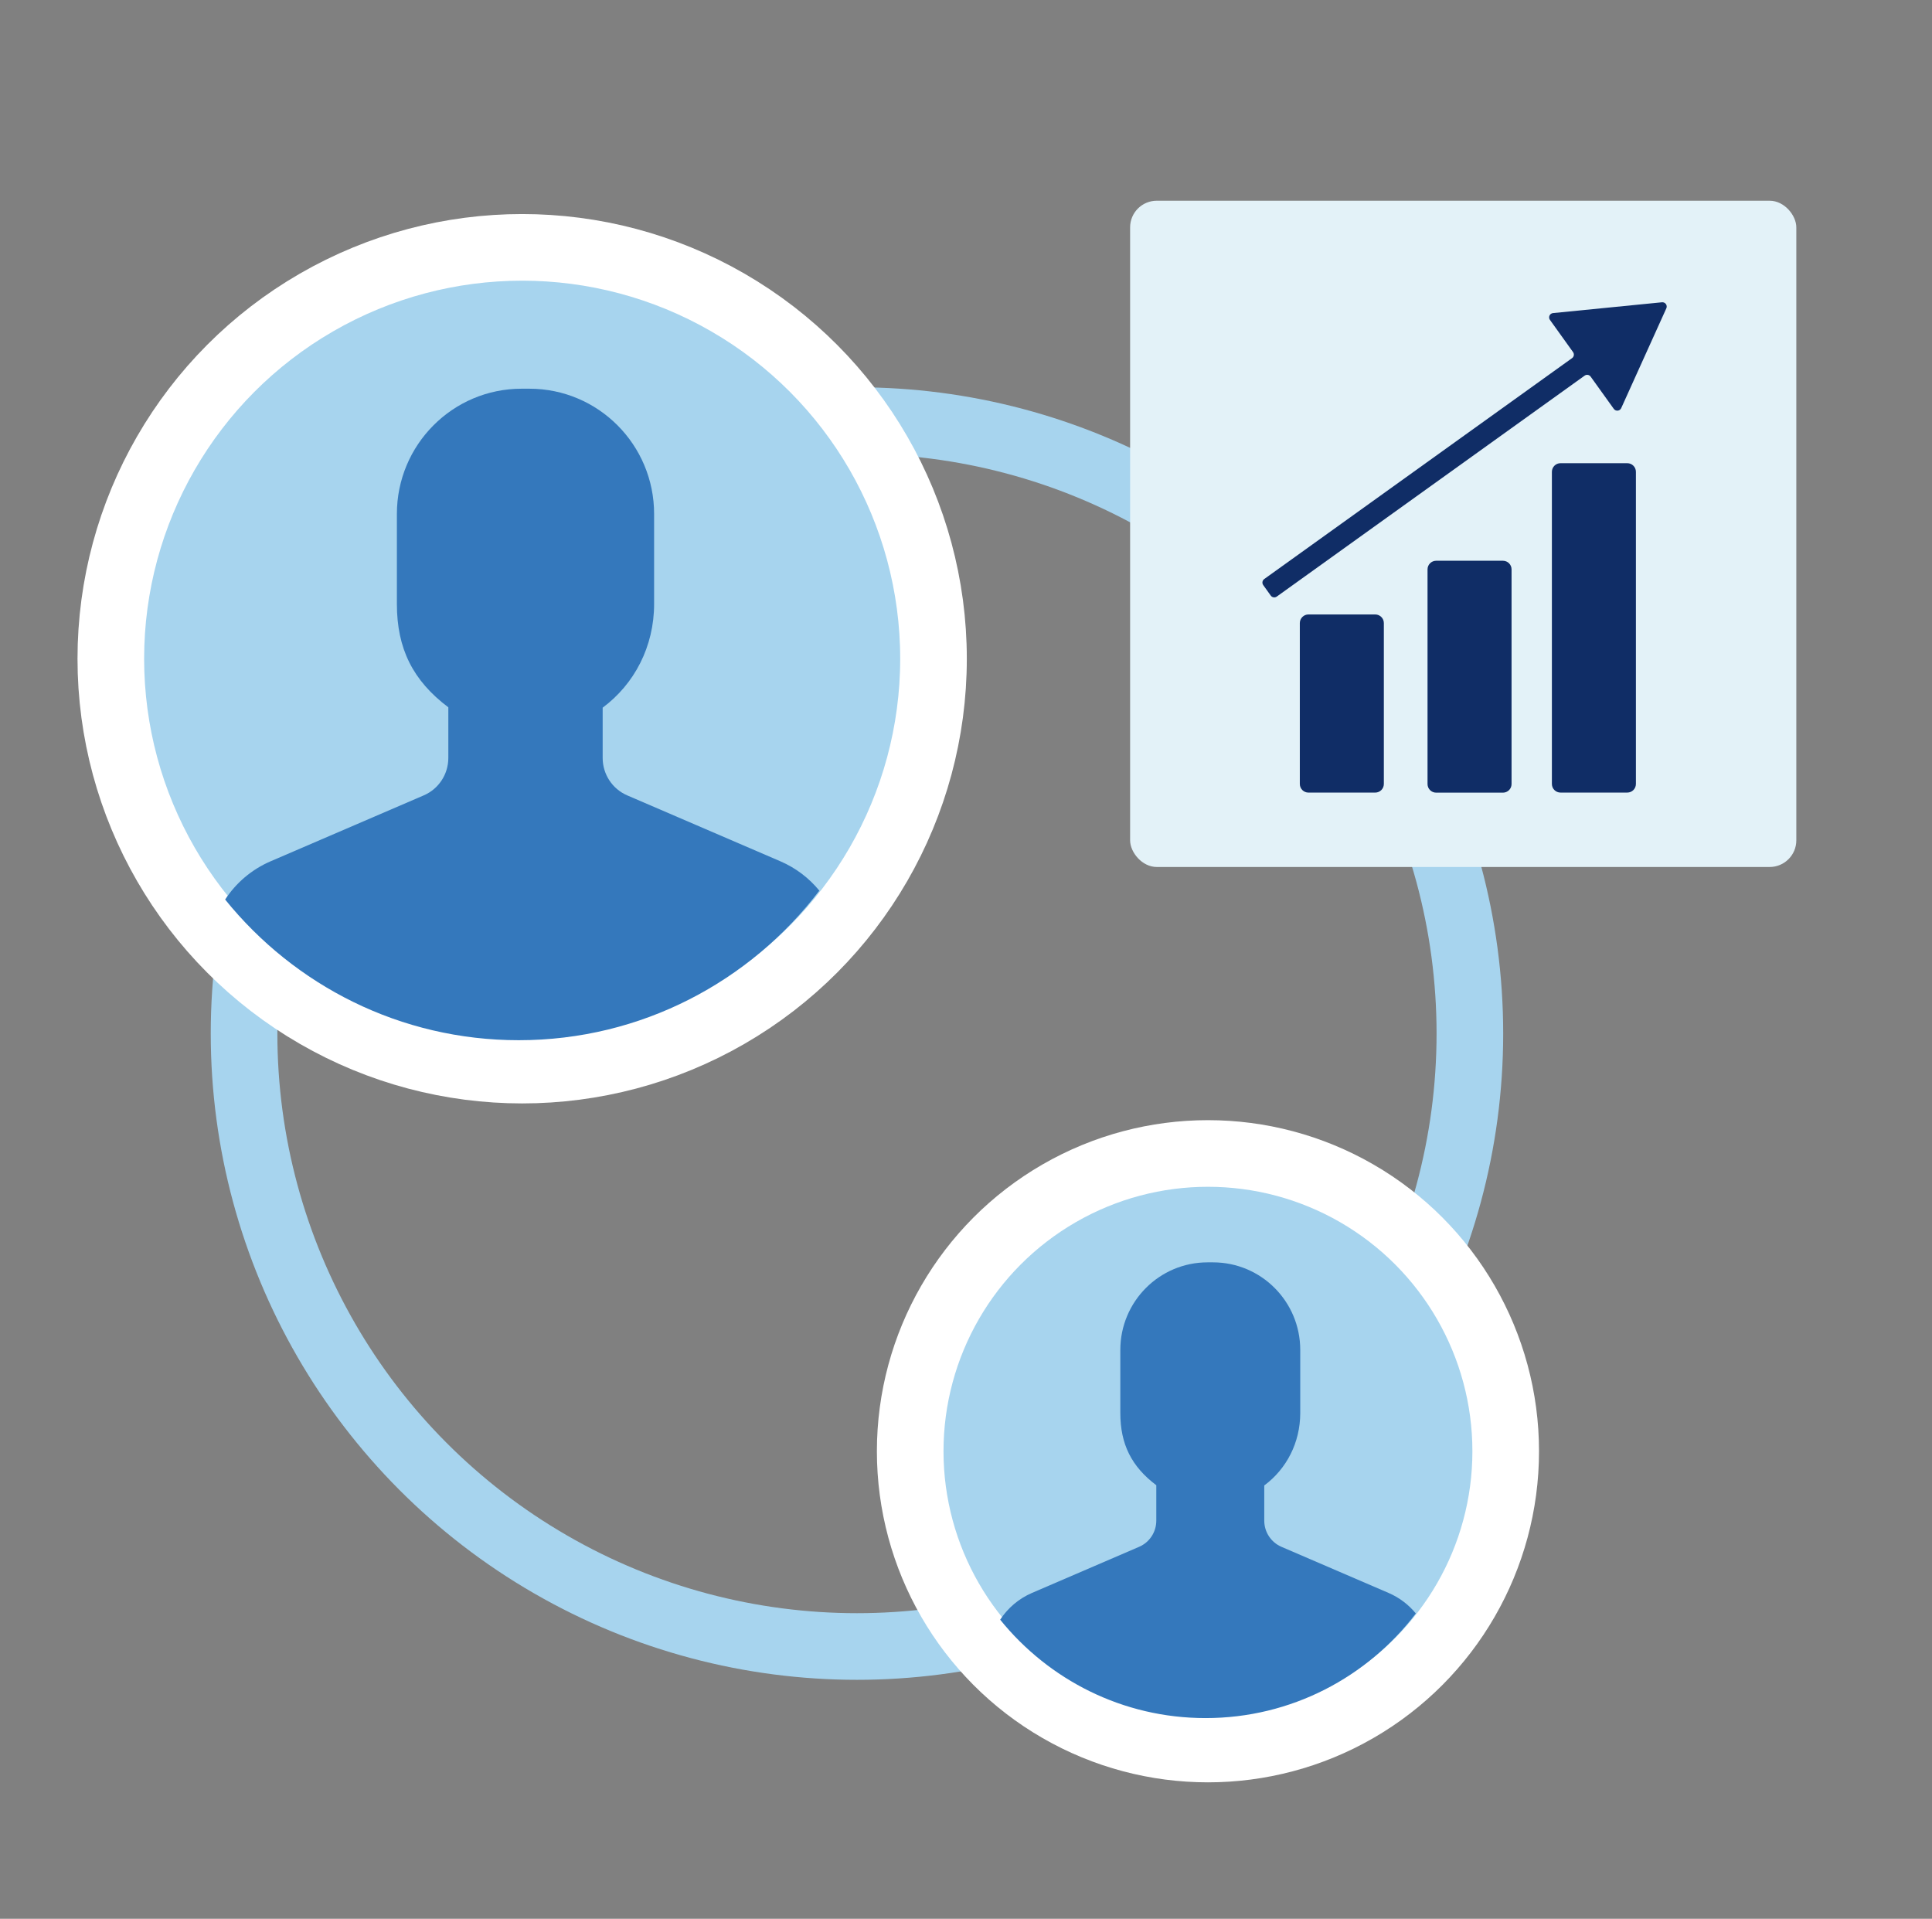
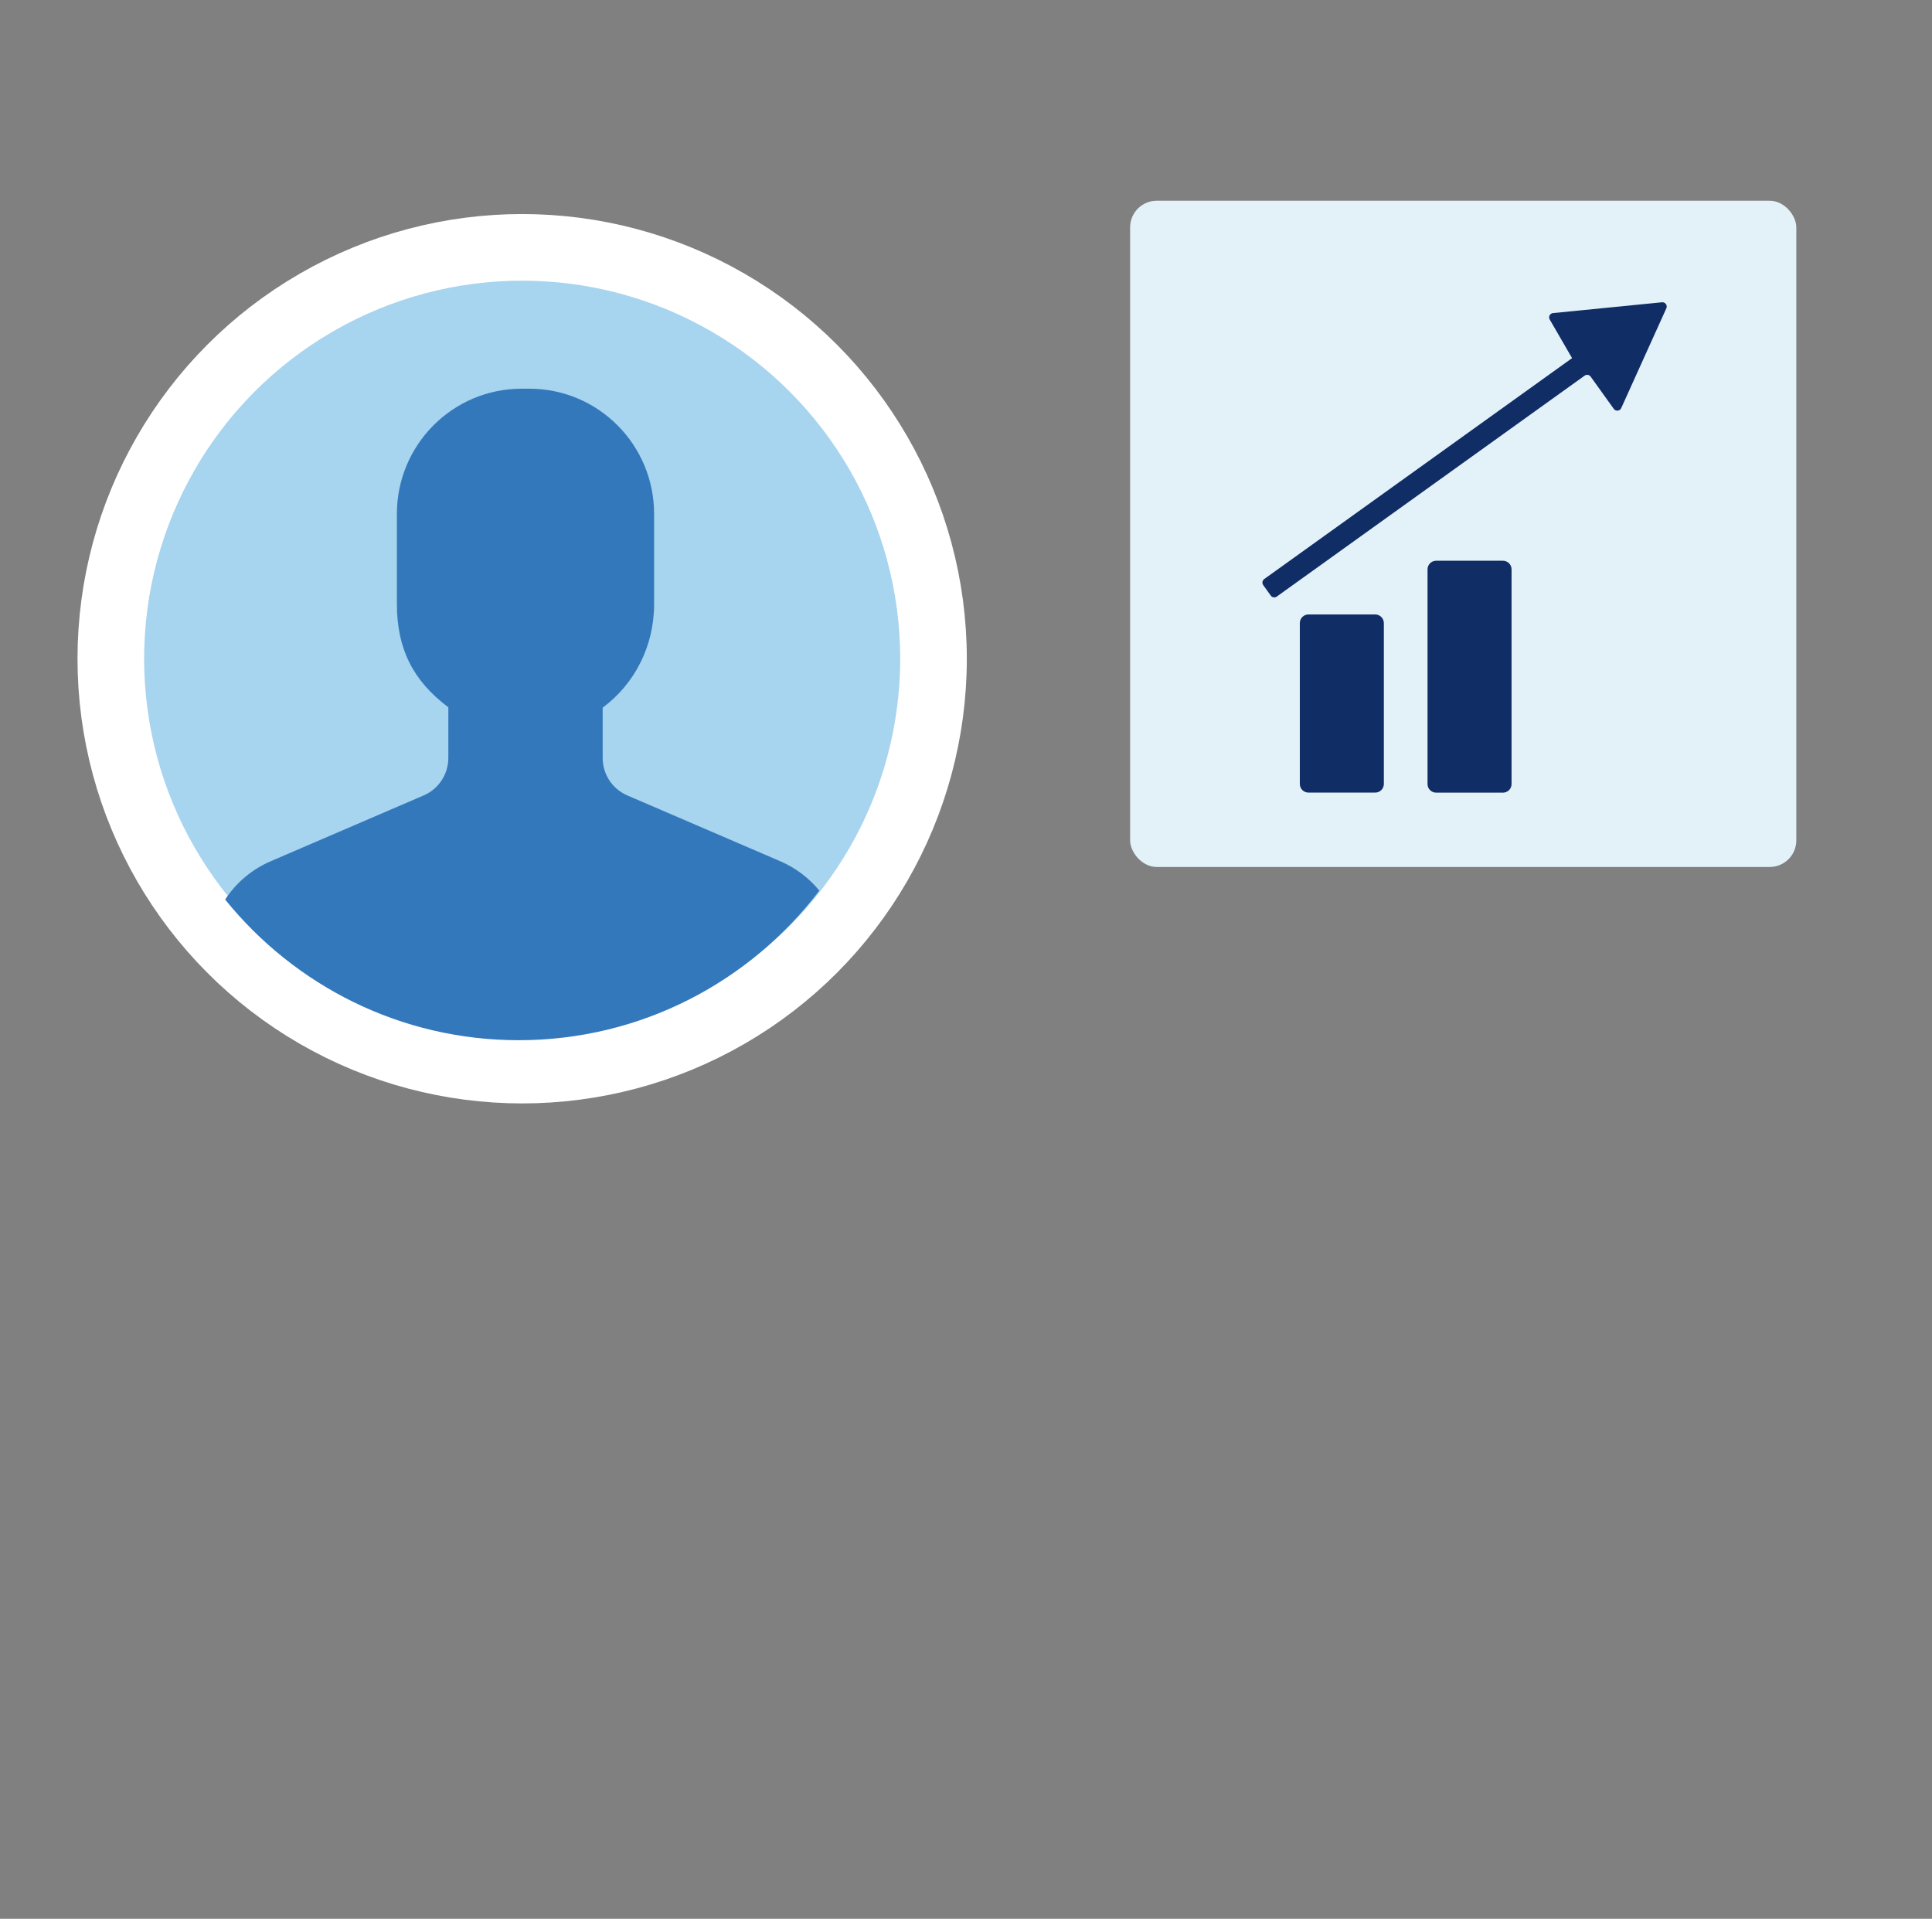
<svg xmlns="http://www.w3.org/2000/svg" width="145" height="144" viewBox="0 0 145 144" fill="none">
  <rect x="0" y="0" width="145" height="144" fill="#808080" stroke="none" />
  <g id="SCORECARD-Enhanced Manager-Employee Collaboration">
    <g id="Group 5665">
      <g id="Group 5535">
-         <circle id="Ellipse 227" cx="64.317" cy="77.564" r="46" stroke="#A7D4EE" stroke-width="5" />
        <g id="Group 5531">
          <circle id="Ellipse 65" cx="39.189" cy="49.436" r="30.872" fill="#A7D4EE" stroke="white" stroke-width="5" />
          <path id="Vector" d="M39.147 29.171H39.732C44.901 29.171 49.092 33.379 49.092 38.57V45.326C49.092 48.524 47.609 51.343 45.231 53.108V56.881C45.231 58.104 45.956 59.209 47.074 59.69L58.569 64.637C59.729 65.136 60.723 65.9 61.492 66.839C56.308 73.662 48.132 78.064 38.933 78.064C30.038 78.064 22.098 73.948 16.897 67.507C17.712 66.261 18.885 65.25 20.31 64.637L31.804 59.69C32.922 59.209 33.648 58.104 33.648 56.881V53.081C30.983 51.076 29.787 48.672 29.787 45.326V38.57C29.787 33.379 33.977 29.171 39.147 29.171Z" fill="#3478BC" />
        </g>
        <g id="Group 5532">
-           <circle id="Ellipse 65_2" cx="90.659" cy="108.911" r="22.347" fill="#A7D4EE" stroke="white" stroke-width="5" />
-           <path id="Vector_2" d="M90.629 94.735H91.038C94.655 94.735 97.586 97.678 97.586 101.31V106.036C97.586 108.273 96.549 110.244 94.885 111.479V114.118C94.885 114.974 95.392 115.747 96.175 116.083L104.215 119.544C105.027 119.893 105.722 120.427 106.26 121.084C102.634 125.857 96.914 128.936 90.48 128.936C84.257 128.936 78.704 126.057 75.065 121.552C75.636 120.68 76.456 119.973 77.452 119.544L85.493 116.083C86.275 115.747 86.782 114.974 86.782 114.118V111.461C84.919 110.058 84.082 108.376 84.082 106.036V101.31C84.082 97.678 87.013 94.735 90.629 94.735Z" fill="#3478BC" />
-         </g>
+           </g>
        <g id="Group 5537">
          <g id="Group 5533">
            <rect id="Rectangle 2701" x="84.817" y="15.064" width="50" height="50" rx="2" fill="#E3F2F8" />
          </g>
          <g id="Vector_3">
            <path d="M97.554 46.76C97.554 46.403 97.844 46.113 98.201 46.113H103.213C103.57 46.113 103.86 46.403 103.86 46.76V58.834C103.86 59.192 103.57 59.481 103.213 59.481H98.201C97.844 59.481 97.554 59.192 97.554 58.834V46.76Z" fill="#102D66" />
            <path d="M107.139 42.729C107.139 42.372 107.429 42.082 107.786 42.082H112.798C113.155 42.082 113.445 42.372 113.445 42.729V58.84C113.445 59.197 113.155 59.486 112.798 59.486H107.786C107.429 59.486 107.139 59.197 107.139 58.84V42.729Z" fill="#102D66" />
-             <path d="M116.472 35.408C116.472 35.051 116.762 34.761 117.119 34.761H122.131C122.488 34.761 122.778 35.051 122.778 35.408V58.833C122.778 59.191 122.488 59.48 122.131 59.48H117.119C116.762 59.48 116.472 59.191 116.472 58.833V35.408Z" fill="#102D66" />
-             <path fill-rule="evenodd" clip-rule="evenodd" d="M116.326 24.006C116.181 23.804 116.309 23.521 116.557 23.496L124.735 22.685C124.982 22.661 125.164 22.914 125.061 23.14L121.675 30.628C121.572 30.855 121.262 30.886 121.117 30.683L119.382 28.265C119.277 28.12 119.075 28.086 118.93 28.191L95.824 44.771C95.679 44.875 95.477 44.842 95.373 44.697L94.807 43.908C94.703 43.763 94.736 43.561 94.881 43.456L117.987 26.876C118.132 26.772 118.165 26.57 118.061 26.425L116.326 24.006Z" fill="#102D66" />
+             <path fill-rule="evenodd" clip-rule="evenodd" d="M116.326 24.006C116.181 23.804 116.309 23.521 116.557 23.496L124.735 22.685C124.982 22.661 125.164 22.914 125.061 23.14L121.675 30.628C121.572 30.855 121.262 30.886 121.117 30.683L119.382 28.265C119.277 28.12 119.075 28.086 118.93 28.191L95.824 44.771C95.679 44.875 95.477 44.842 95.373 44.697L94.807 43.908C94.703 43.763 94.736 43.561 94.881 43.456L117.987 26.876L116.326 24.006Z" fill="#102D66" />
          </g>
        </g>
      </g>
    </g>
  </g>
</svg>